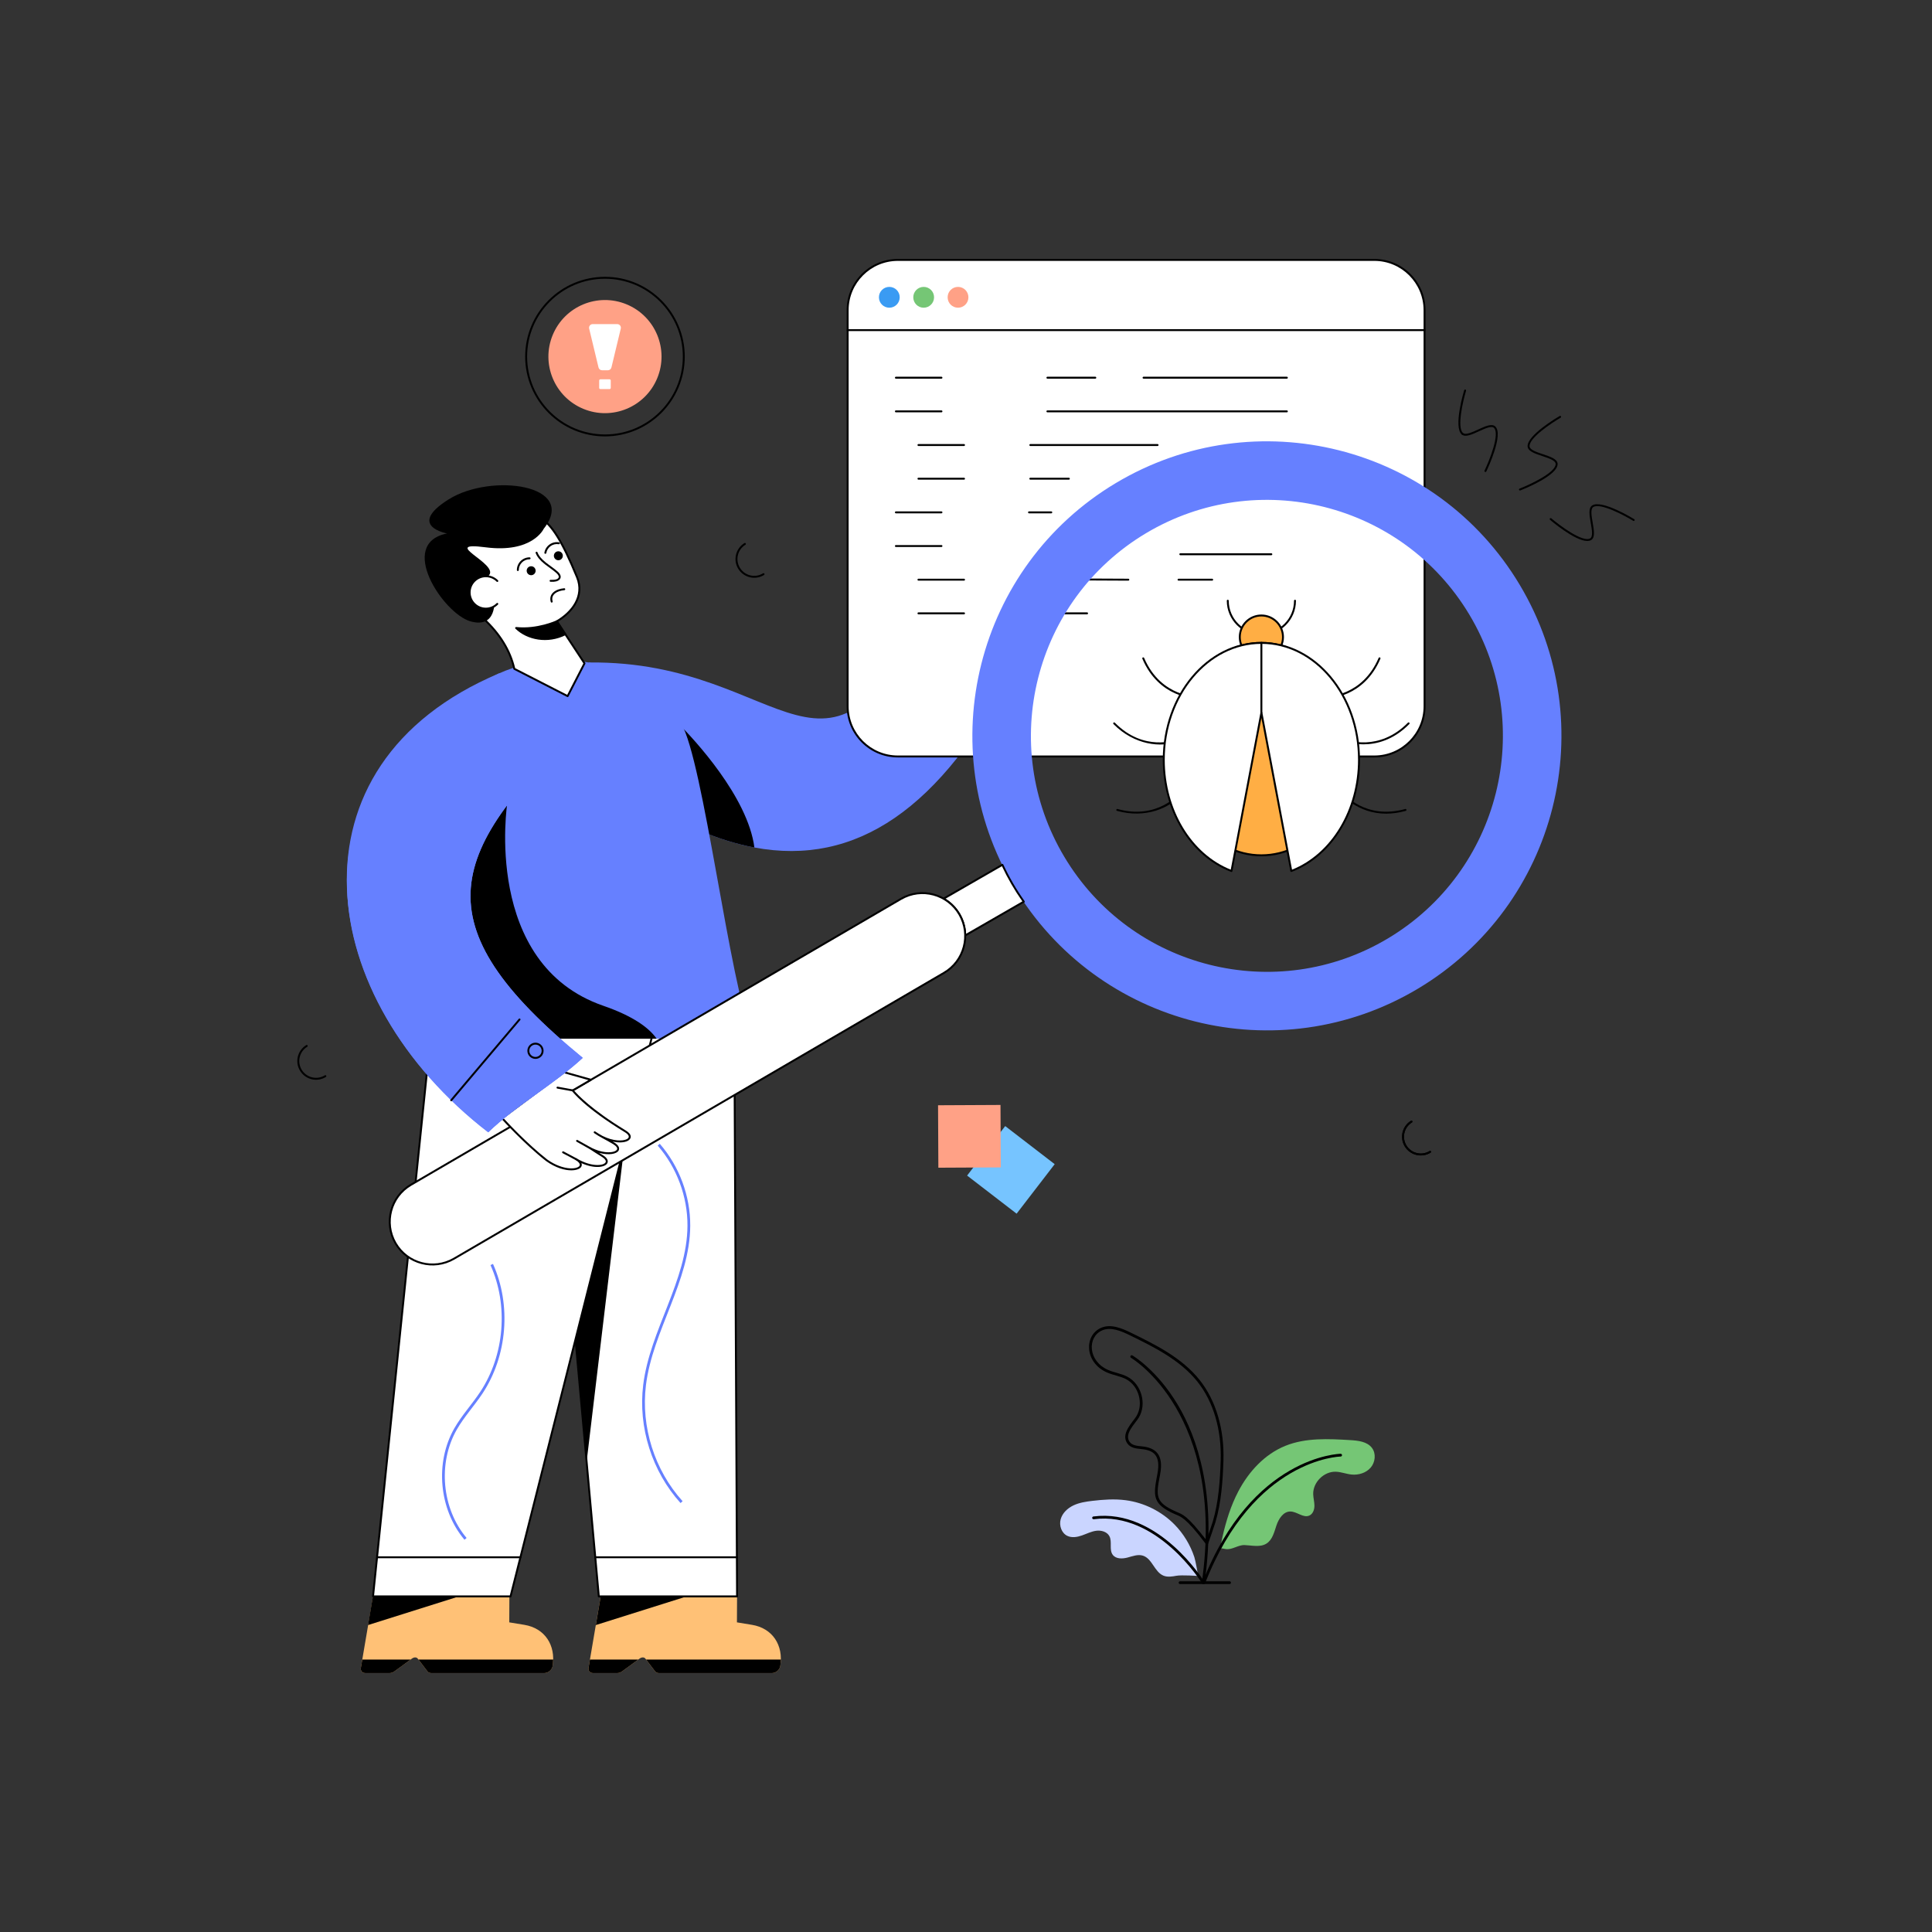
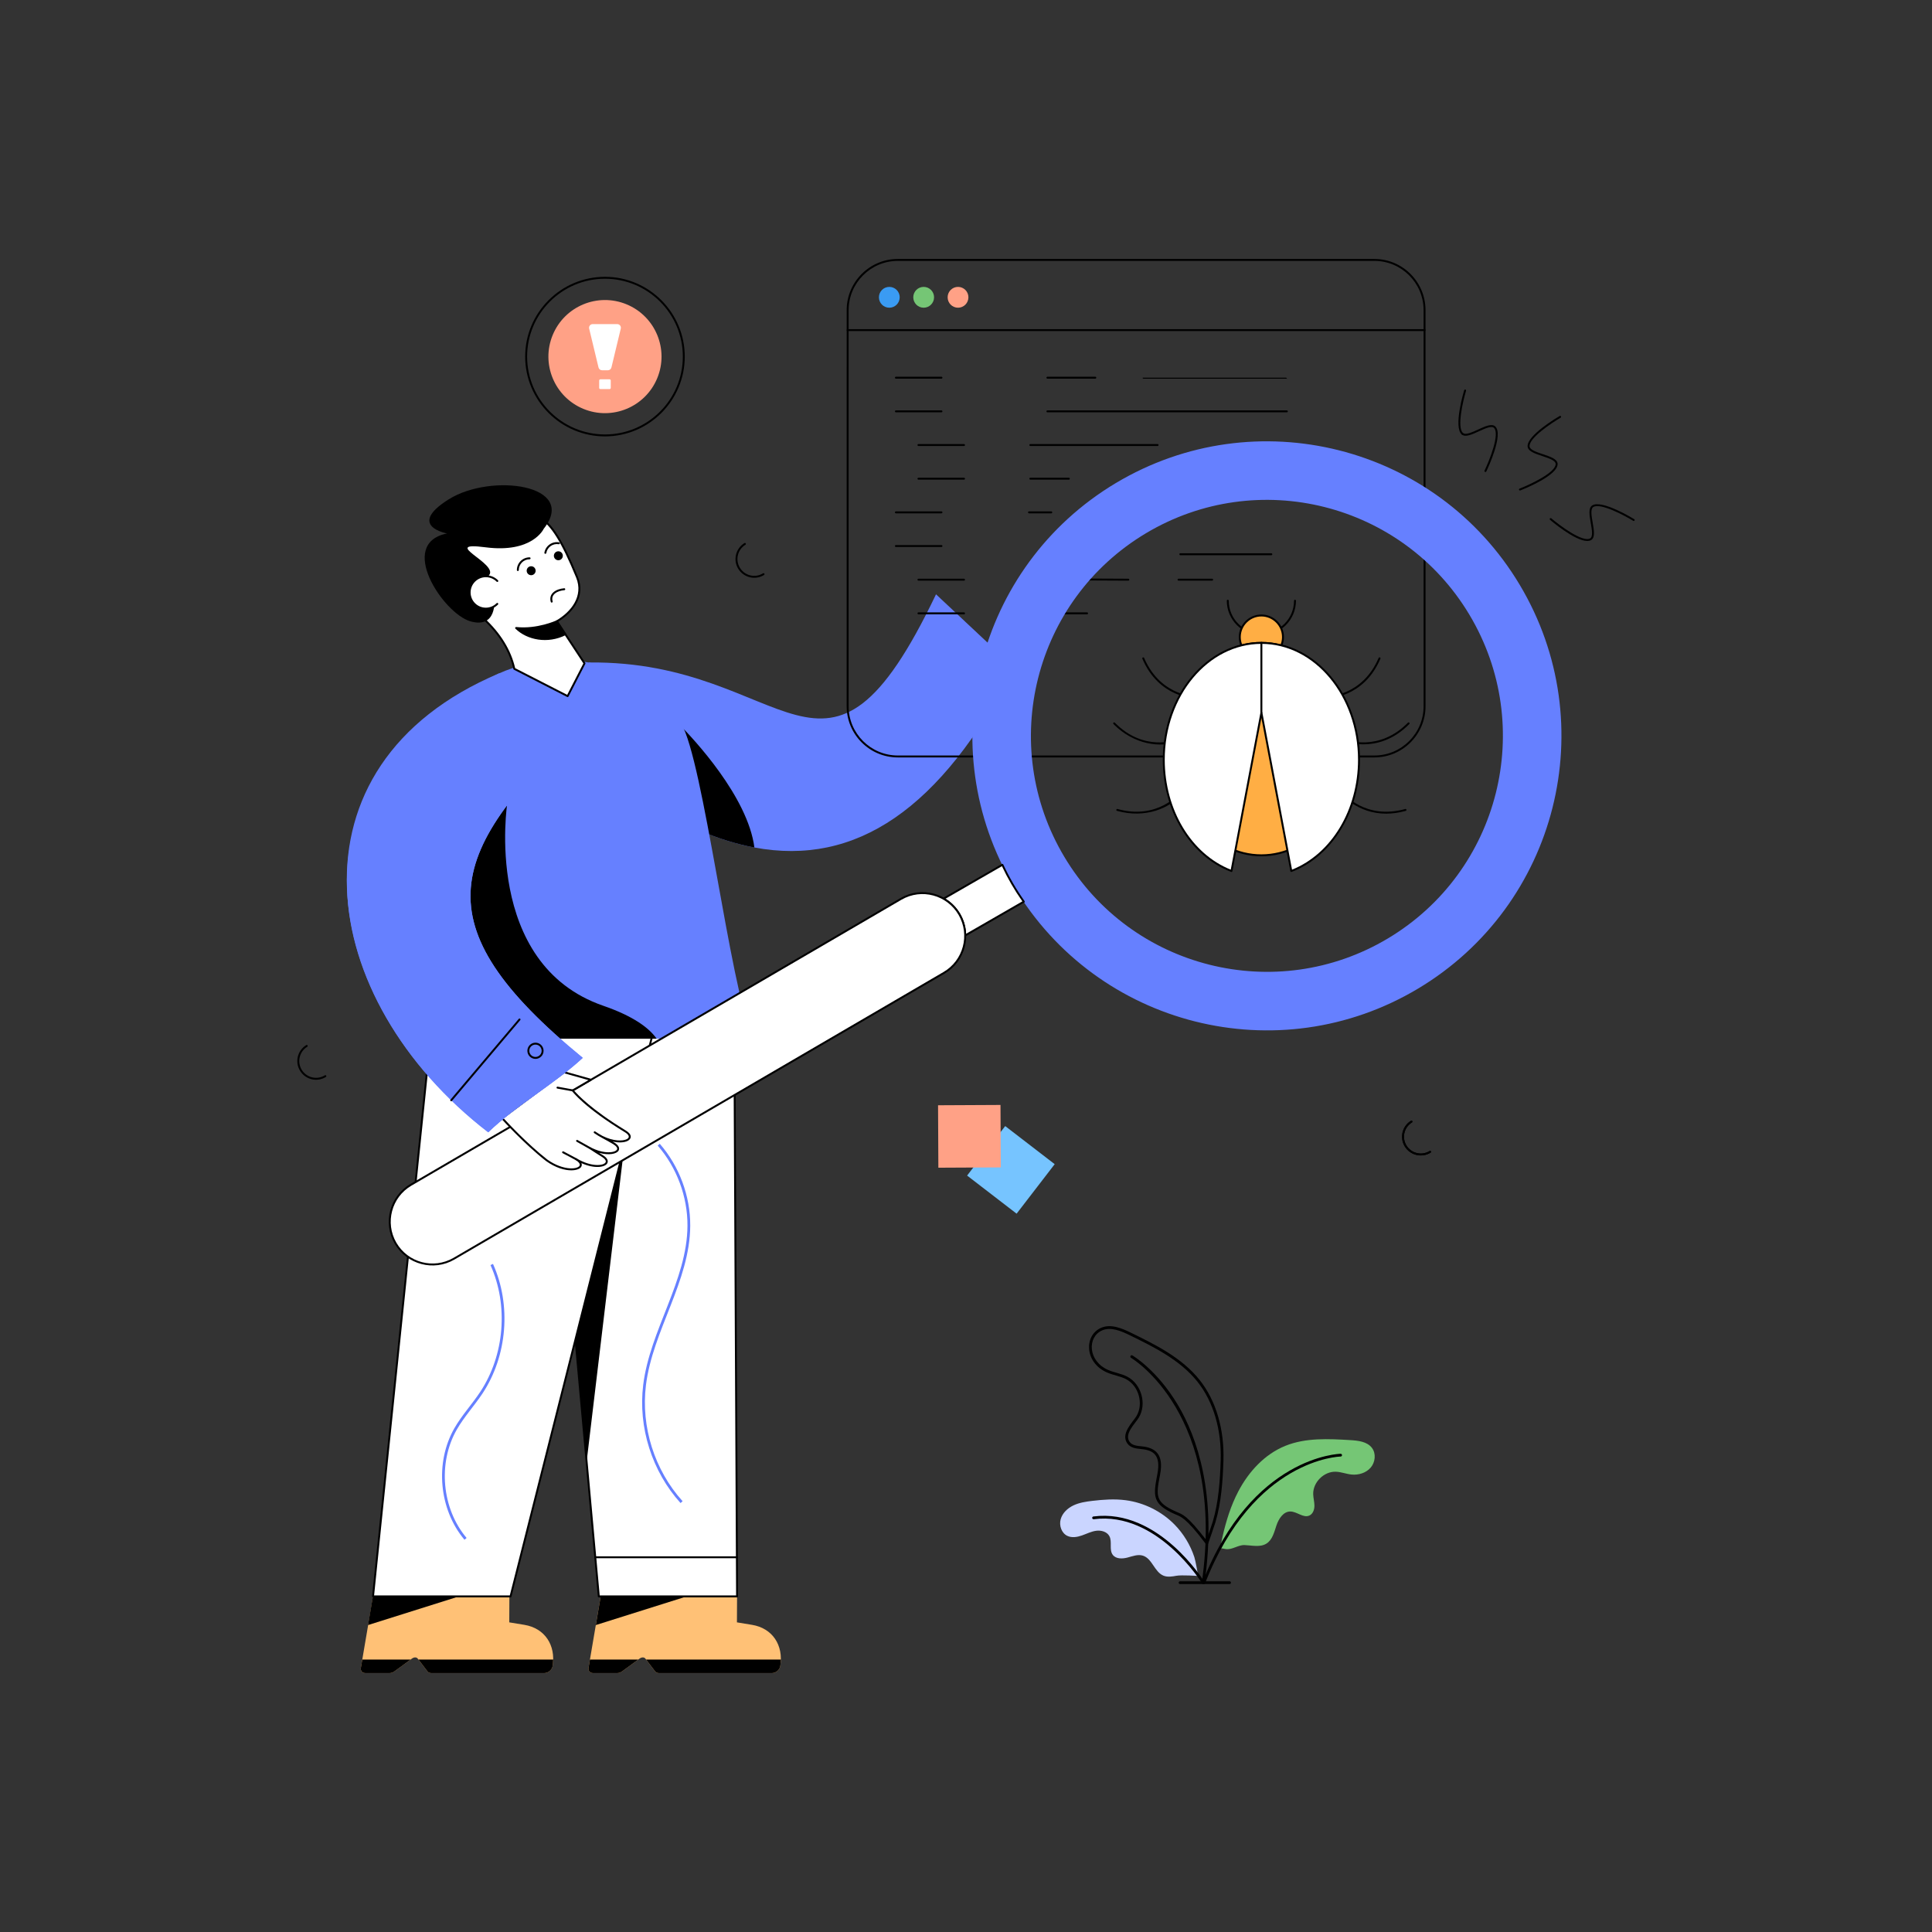
<svg xmlns="http://www.w3.org/2000/svg" id="Layer_1" x="0" y="0" enable-background="new 0 0 700 700" version="1.1" viewBox="0 0 700 700" xml:space="preserve">
  <rect x="0" y="0" width="700" height="700" fill="#333333" stroke="none" />
  <g id="Debugging">
    <path fill="#ffc176" d="M135.154,578.407l-4.402,25.871          c-0.185,1.086,0.496,1.898,1.592,1.898h8.878          c0.556,0,1.156-0.212,1.676-0.593l6.365-4.657          c0.747-0.547,1.654-0.547,2.07-0.001l3.553,4.659          c0.29,0.38,0.761,0.592,1.316,0.592h41.094c1.338,0,2.717-1.191,2.929-2.516          c1.215-7.589-2.841-13.735-10.24-14.948l-5.467-0.9l0.044-9.405H135.154z" />
    <path fill="#ffc176" d="M217.641,578.407l-4.402,25.871          c-0.185,1.086,0.496,1.898,1.592,1.898h8.878          c0.556,0,1.156-0.212,1.676-0.593l6.365-4.657          c0.747-0.547,1.654-0.547,2.07-0.001l3.553,4.659          c0.29,0.38,0.761,0.592,1.316,0.592h41.094c1.338,0,2.717-1.191,2.929-2.516          c1.215-7.589-2.841-13.735-10.24-14.948l-5.467-0.9l0.044-9.405H217.641z" />
    <polygon points="248.826 578.407 215.875 588.788 217.641 578.407" />
    <polygon points="166.298 578.407 133.348 588.788 135.114 578.407" />
    <path d="M151.614,601.292l3.273,4.291c0.29,0.38,0.761,0.592,1.316,0.592          h41.094c1.338,0,2.717-1.191,2.929-2.516          c0.129-0.808,0.187-1.596,0.199-2.367H151.614z" />
    <path d="M131.261,601.292l-0.508,2.985c-0.185,1.086,0.496,1.898,1.592,1.898          h8.878c0.556,0,1.156-0.212,1.676-0.593l5.864-4.29H131.261z" />
    <path d="M213.748,601.292l-0.508,2.985c-0.185,1.086,0.496,1.898,1.591,1.898          h8.878c0.556,0,1.156-0.212,1.676-0.593l5.864-4.29H213.748z" />
    <path d="M234.101,601.292l3.273,4.291c0.29,0.38,0.761,0.592,1.316,0.592          h41.094c1.338,0,2.717-1.191,2.929-2.516c0.129-0.808,0.187-1.596,0.199-2.367          H234.101z" />
    <polygon fill="#fff" points="267.054 578.404 216.963 578.404 212.54 529.668 205.361 450.501 198.041 369.744 266.05 369.744" />
    <path d="M267.054,578.755h-50.091c-0.181,0-0.332-0.138-0.349-0.318l-18.923-208.661        c-0.019-0.208,0.145-0.382,0.349-0.382h68.01        c0.192,0,0.349,0.156,0.35,0.349l1.004,208.661        C267.406,578.593,267.251,578.755,267.054,578.755z M217.283,578.054h49.42        l-1.001-207.96h-67.278L217.283,578.054z" />
    <polygon points="228.177 398.658 212.54 529.668 205.361 450.501" />
    <polygon fill="#fff" points="156.612 369.741 135.154 578.407 184.979 578.407 237.712 369.741" />
    <path d="M184.979,578.757h-49.824c-0.207,0-0.369-0.179-0.349-0.386l21.457-208.666        c0.019-0.179,0.169-0.314,0.349-0.314h81.101        c0.228,0,0.396,0.216,0.339,0.436l-52.733,208.666        C185.279,578.648,185.139,578.757,184.979,578.757z M135.542,578.056h49.164        l52.557-207.965h-80.336L135.542,578.056z" />
    <path fill="#6680ff" d="M367.445,241.869c-26.499,51.436-57.45,72.054-94.111,65.197         c-12.805-2.396-26.31-8.145-40.563-17.104         c-4.394-2.766-8.865-5.825-13.401-9.196l-6.064-40.733         c72.897-0.89,85.41,59.854,125.831-24.701L367.445,241.869z" />
    <path d="M273.333,307.066c-12.805-2.396-26.31-8.145-40.563-17.104l13.657-27.162        C251.058,267.488,270.918,288.541,273.333,307.066z" />
    <path fill="#6680ff" d="M272.708,376.345h-126.246c1.146-8.012,2.765-18.212,4.366-28.829         c2.036-13.553,4.025-27.768,4.915-38.991         c0.246-3.116,0.407-6.004,0.464-8.581         c0.379-18.089,0.9-34.189,9.31-44.532         c17.852-21.963,63.246-23.308,81.269,6.677         C254.894,275.576,264.26,356.277,272.708,376.345z" />
    <path d="M237.913,376.345h-68.73c-8.344-8.164-14.898-18.307-18.354-28.829        c-4.451-13.543-3.76-27.702,4.915-38.991        c5.673-7.387,14.765-13.553,28.052-17.521c0,0-9.082,58.274,34.824,73.418        C228.887,367.963,235.033,372.178,237.913,376.345z" />
-     <path fill="#fff" d="M516.149,255.888c0,10.04-8.151,18.191-18.191,18.191H325.302        c-10.04,0-18.191-8.151-18.191-18.191c0-0.301,0.002-31.146,0.008-143.522        c0-10.048,8.143-18.191,18.183-18.191h172.655        c10.04,0,18.183,8.143,18.183,18.191        C516.141,125.067,516.148,238.291,516.149,255.888z" />
    <path d="M497.957,274.429H325.302c-10.224,0-18.54-8.317-18.54-18.541        c0-0.214,0.002-33.81,0.008-143.522c0-10.224,8.313-18.541,18.532-18.541        h172.655c10.22,0,18.533,8.317,18.533,18.541        c0.001,12.578,0.007,125.661,0.008,143.522        C516.498,266.112,508.181,274.429,497.957,274.429z M307.461,255.888        c0,9.837,8.004,17.841,17.841,17.841h172.655c9.838,0,17.842-8.003,17.842-17.841        c0-0.3-0.002-30.921-0.008-143.522c0-9.837-8.001-17.841-17.834-17.841        H325.302c-9.833,0-17.833,8.003-17.833,17.841        C307.468,125.143,307.462,238.29,307.461,255.888z" />
    <path fill="#3a9bf3" d="M325.982,107.71c0,2.092-1.688,3.78-3.766,3.78         c-2.078,0-3.766-1.688-3.766-3.78c0-2.078,1.688-3.766,3.766-3.766         C324.294,103.944,325.982,105.632,325.982,107.71z" />
    <path fill="#75c675" d="M338.429,107.71c0,2.092-1.688,3.78-3.766,3.78         s-3.766-1.688-3.766-3.78c0-2.078,1.688-3.766,3.766-3.766         S338.429,105.632,338.429,107.71z" />
    <path fill="#ffa186" d="M350.876,107.71c0,2.092-1.688,3.78-3.766,3.78         s-3.766-1.688-3.766-3.78c0-2.078,1.688-3.766,3.766-3.766         S350.876,105.632,350.876,107.71z" />
    <path d="M341.107,137.197h-16.51c-0.193,0-0.35-0.157-0.35-0.35         s0.156-0.35,0.35-0.35h16.51c0.193,0,0.35,0.157,0.35,0.35         S341.3,137.197,341.107,137.197z" />
    <path d="M341.107,149.395h-16.51c-0.193,0-0.35-0.157-0.35-0.35         s0.156-0.35,0.35-0.35h16.51c0.193,0,0.35,0.157,0.35,0.35         S341.3,149.395,341.107,149.395z" />
    <path d="M349.282,161.592h-16.51c-0.193,0-0.35-0.157-0.35-0.35         s0.156-0.35,0.35-0.35h16.51c0.193,0,0.35,0.157,0.35,0.35         S349.475,161.592,349.282,161.592z" />
    <path d="M349.282,173.789h-16.51c-0.193,0-0.35-0.157-0.35-0.35         s0.156-0.35,0.35-0.35h16.51c0.193,0,0.35,0.157,0.35,0.35         S349.475,173.789,349.282,173.789z" />
    <path d="M341.107,185.987h-16.51c-0.193,0-0.35-0.157-0.35-0.35         s0.156-0.35,0.35-0.35h16.51c0.193,0,0.35,0.157,0.35,0.35         S341.3,185.987,341.107,185.987z" />
    <path d="M341.107,198.184h-16.51c-0.193,0-0.35-0.157-0.35-0.35         s0.156-0.35,0.35-0.35h16.51c0.193,0,0.35,0.157,0.35,0.35         S341.3,198.184,341.107,198.184z" />
    <path d="M349.282,210.381h-16.51c-0.193,0-0.35-0.157-0.35-0.35         s0.156-0.35,0.35-0.35h16.51c0.193,0,0.35,0.157,0.35,0.35         S349.475,210.381,349.282,210.381z" />
    <path d="M349.282,222.578h-16.51c-0.193,0-0.35-0.157-0.35-0.35         s0.156-0.35,0.35-0.35h16.51c0.193,0,0.35,0.157,0.35,0.35         S349.475,222.578,349.282,222.578z" />
    <path d="M396.854,137.197h-17.361c-0.193,0-0.35-0.157-0.35-0.35         s0.156-0.35,0.35-0.35h17.361c0.193,0,0.35,0.157,0.35,0.35         S397.047,137.197,396.854,137.197z" />
-     <path d="M466.253,137.197h-51.922c-0.193,0-0.35-0.157-0.35-0.35         s0.156-0.35,0.35-0.35h51.922c0.193,0,0.35,0.157,0.35,0.35         S466.447,137.197,466.253,137.197z" />
+     <path d="M466.253,137.197h-51.922c-0.193,0-0.35-0.157-0.35-0.35         h51.922c0.193,0,0.35,0.157,0.35,0.35         S466.447,137.197,466.253,137.197z" />
    <path d="M466.253,149.395h-86.761c-0.193,0-0.35-0.157-0.35-0.35         s0.156-0.35,0.35-0.35h86.761c0.193,0,0.35,0.157,0.35,0.35         S466.447,149.395,466.253,149.395z" />
    <path d="M419.414,161.592h-46.109c-0.193,0-0.35-0.157-0.35-0.35         s0.156-0.35,0.35-0.35h46.109c0.193,0,0.35,0.157,0.35,0.35         S419.608,161.592,419.414,161.592z" />
    <path d="M387.264,173.789h-13.959c-0.193,0-0.35-0.157-0.35-0.35         s0.156-0.35,0.35-0.35h13.959c0.193,0,0.35,0.157,0.35,0.35         S387.457,173.789,387.264,173.789z" />
    <path d="M380.898,185.987h-8.065c-0.193,0-0.35-0.157-0.35-0.35         s0.156-0.35,0.35-0.35h8.065c0.193,0,0.35,0.157,0.35,0.35         S381.091,185.987,380.898,185.987z" />
    <path fill="#3a9bf3" d="M408.818,210.031c-11.875-0.108-23.24-0.108-35.514,0" />
    <path d="M373.305,210.381c-0.192,0-0.349-0.155-0.35-0.347          c-0.002-0.193,0.153-0.351,0.347-0.353c12.315-0.108,23.603-0.108,35.52,0          c0.193,0.002,0.349,0.16,0.347,0.354          c-0.001,0.192-0.158,0.347-0.35,0.347c-0.001,0-0.002,0-0.003,0          c-11.914-0.11-23.195-0.11-35.508,0          C373.307,210.381,373.306,210.381,373.305,210.381z" />
    <g>
      <path d="M393.867,222.578h-20.562c-0.193,0-0.35-0.157-0.35-0.35         s0.156-0.35,0.35-0.35h20.562c0.193,0,0.35,0.157,0.35,0.35         S394.06,222.578,393.867,222.578z" />
    </g>
    <g>
      <path d="M516.141,119.958H307.112c-0.193,0-0.35-0.157-0.35-0.35        s0.156-0.35,0.35-0.35h209.029c0.193,0,0.35,0.157,0.35,0.35        S516.334,119.958,516.141,119.958z" />
    </g>
    <g>
      <path fill="#6680ff" d="M550.618,211.877c-30.231-50.584-95.74-67.082-146.324-36.86         c-50.583,30.231-67.091,95.75-36.86,146.333         c30.231,50.584,95.74,67.082,146.324,36.86         C564.342,327.979,580.849,262.46,550.618,211.877z M502.876,340.007         c-40.526,24.207-93.013,10.995-117.239-29.539         c-24.217-40.526-10.996-93.022,29.539-117.249         c40.526-24.207,93.013-10.996,117.239,29.539         C556.632,263.284,543.411,315.781,502.876,340.007z" />
      <path fill="#fff" d="M370.938,326.691l-21.224,12.227         c-0.028-2.595-0.701-5.209-2.093-7.614         c-1.43-2.462-3.428-4.375-5.739-5.692l21.3-12.274         c1.07,2.32,2.263,4.603,3.57,6.857         C368.059,322.448,369.461,324.617,370.938,326.691z" />
      <path d="M349.365,338.922c-0.028-2.605-0.736-5.179-2.046-7.443         c-1.345-2.314-3.285-4.238-5.609-5.563         c-0.234-0.133-0.237-0.472-0.002-0.607l21.3-12.274         c0.181-0.103,0.407-0.03,0.492,0.157c1.042,2.258,2.238,4.555,3.556,6.828         c1.275,2.2,2.678,4.376,4.169,6.469c0.119,0.166,0.07,0.402-0.11,0.506         l-21.225,12.227C349.659,339.355,349.367,339.189,349.365,338.922z M342.575,325.616         c2.202,1.369,4.044,3.264,5.35,5.511c1.271,2.197,2,4.673,2.122,7.195         l20.385-11.743c-1.421-2.014-2.759-4.101-3.981-6.21         c-1.261-2.175-2.412-4.373-3.424-6.538L342.575,325.616z" />
      <g>
        <path fill="#fff" d="M342.011,352.486L164.486,456.047         c-7.399,4.299-16.882,1.785-21.18-5.615l-0-0         c-4.296-7.397-1.783-16.877,5.613-21.175l177.521-103.568         c7.4-4.3,16.884-1.785,21.182,5.616l0.004,0.006         C351.92,338.71,349.406,348.188,342.011,352.486z" />
        <path d="M143.003,450.608c-4.386-7.552-1.811-17.266,5.74-21.653l177.52-103.567         c7.59-4.407,17.272-1.819,21.661,5.743         c4.388,7.559,1.812,17.271-5.738,21.658l0.001-0L164.663,456.349         C157.076,460.758,147.394,458.166,143.003,450.608z M326.616,325.992         l-177.52,103.567c-7.218,4.194-9.68,13.479-5.487,20.697         c4.203,7.238,13.465,9.694,20.701,5.488l177.523-103.561         c0.001,0,0.001-0,0.001-0c7.217-4.192,9.679-13.477,5.488-20.695         C343.169,324.335,333.939,321.737,326.616,325.992z" />
      </g>
    </g>
    <g>
      <path fill="#fff" d="M211.773,240.344l-6.113,11.876l-19.314-9.893        c-1.502-6.703-5.261-12.663-10.941-17.989        c-4.319-3.286-7.359-8.429-9.026-15.201        c-3.069-12.53,3.997-22.692,15.778-22.692c11.791,0,15.845-4.262,26.916,22.692        c2.633,6.431-1.203,12.397-7.33,15.977L211.773,240.344z" />
      <path d="M205.501,252.532l-19.314-9.893c-0.093-0.047-0.159-0.133-0.183-0.235        c-1.438-6.423-5.086-12.416-10.838-17.811        c-4.353-3.31-7.433-8.489-9.127-15.373        c-1.583-6.464-0.521-12.682,2.914-17.06        c3.069-3.912,7.759-6.066,13.204-6.066c11.881,0,16.076-4.271,27.24,22.909        c2.877,7.028-1.756,12.946-7.16,16.223l9.827,14.923        c0.069,0.105,0.077,0.24,0.02,0.353l-6.112,11.876        C205.881,252.557,205.668,252.619,205.501,252.532z M186.651,242.092l18.858,9.659        l5.858-11.384l-9.916-15.058c-0.109-0.165-0.06-0.392,0.115-0.495        c5.285-3.087,9.946-8.792,7.183-15.542        c-10.955-26.674-14.951-22.475-26.592-22.475c-5.227,0-9.72,2.059-12.654,5.798        c-3.301,4.207-4.315,10.207-2.784,16.461        c1.655,6.723,4.649,11.772,8.898,15.005        C181.454,229.531,185.157,235.59,186.651,242.092z" />
    </g>
    <g>
      <path d="M196.985,191.61c0,0-4.044,8.892-21.059,6.688s5.019,5.998,1.224,10.161        c-3.795,4.162,1.959,8.692,1.959,8.692s1.102,10.773-8.692,7.957        c-9.793-2.816-26.687-28.156-8.447-31.828c0,0-14.812-2.693,0.612-12.364        C178.006,171.244,209.598,175.618,196.985,191.61z" />
    </g>
    <g>
      <path fill="#fff" d="M180.179,218.798c-2.292,2.301-6.014,2.301-8.306,0        c-2.292-2.292-2.292-6.004,0-8.296c2.301-2.301,6.023-2.301,8.315-0.009" />
      <path d="M171.624,219.046c-2.423-2.423-2.423-6.367,0.001-8.791        c2.43-2.431,6.384-2.437,8.81-0.01c0.137,0.137,0.137,0.358,0,0.495        s-0.357,0.137-0.494,0c-2.155-2.154-5.662-2.148-7.821,0.01        c-2.15,2.151-2.15,5.65,0,7.801c2.151,2.16,5.648,2.172,7.811,0        c0.136-0.136,0.357-0.137,0.495-0.001c0.137,0.136,0.138,0.358,0.001,0.495        C177.997,221.486,174.056,221.487,171.624,219.046z" />
    </g>
    <g>
      <path d="M201.744,225.115c0,0-6.94,3.248-14.75,2.415        c0,0,7.607,7.39,17.826,2.256L201.744,225.115z" />
      <path d="M186.749,227.781c-0.229-0.224-0.065-0.624,0.281-0.599        c7.619,0.812,14.496-2.352,14.564-2.384c0.156-0.075,0.345-0.021,0.44,0.125        l3.076,4.671c0.116,0.175,0.051,0.411-0.135,0.505        C198.427,233.389,190.992,231.916,186.749,227.781z M188.078,227.971        c2.188,1.646,8.435,5.389,16.231,1.676l-2.695-4.093        C200.305,226.111,194.567,228.353,188.078,227.971z" />
    </g>
    <g>
-       <path d="M199.486,210.788c-0.193-0.002-0.348-0.162-0.345-0.354        c0.002-0.194,0.131-0.345,0.354-0.346c0.372,0.006,0.736,0.014,1.086-0.005        c1.839-0.106,2.587-1.056,1.024-2.45c-1.273-1.139-2.799-2.104-4.194-3.208        c-1.76-1.396-2.817-2.684-3.328-4.053c-0.067-0.181,0.024-0.383,0.206-0.451        c0.179-0.064,0.382,0.024,0.45,0.206c0.464,1.245,1.452,2.437,3.107,3.75        c1.365,1.085,2.905,2.054,4.226,3.235c2.051,1.83,0.965,3.531-1.451,3.671        C200.174,210.806,199.693,210.789,199.486,210.788z" />
-     </g>
+       </g>
    <g>
      <path d="M194.073,206.783c0,0.897-0.727,1.624-1.624,1.624         c-0.897,0-1.624-0.727-1.624-1.624c0-0.897,0.727-1.624,1.624-1.624         C193.346,205.159,194.073,205.886,194.073,206.783z" />
      <path d="M187.623,206.896c-0.193,0-0.35-0.157-0.35-0.35         c0-2.542,2.068-4.611,4.61-4.611c0.193,0,0.35,0.157,0.35,0.35         s-0.156,0.35-0.35,0.35c-2.156,0-3.911,1.754-3.911,3.911         C187.973,206.739,187.817,206.896,187.623,206.896z" />
    </g>
    <g>
      <path d="M203.901,201.641c-0.153,0.884-0.992,1.476-1.876,1.324         c-0.884-0.153-1.476-0.992-1.324-1.876c0.153-0.884,0.992-1.476,1.876-1.324         C203.461,199.917,204.054,200.757,203.901,201.641z" />
      <path d="M197.527,200.655c-0.19-0.033-0.318-0.214-0.285-0.404         c0.432-2.509,2.814-4.193,5.327-3.759c0.19,0.033,0.318,0.214,0.285,0.404         c-0.032,0.19-0.205,0.321-0.404,0.285         c-2.133-0.367-4.151,1.061-4.519,3.188         C197.899,200.556,197.724,200.688,197.527,200.655z" />
    </g>
    <g>
      <path d="M199.554,218.073c-0.862-3.018,1.878-4.682,4.863-4.935        c0.189-0.022,0.361,0.126,0.378,0.319s-0.126,0.362-0.318,0.378        c-2.436,0.203-4.993,1.452-4.249,4.045c0.053,0.186-0.055,0.379-0.24,0.433        C199.803,218.367,199.609,218.261,199.554,218.073z" />
    </g>
    <g>
      <path fill="#fff" d="M181.953,405.141c0,0,7.965,8.858,16.085,15.231          c8.21,5.872,15.844,2.76,10.759-0.333          c7.696,4.659,14.217,1.702,9.411-1.221          c-1.515-0.921-2.998-1.895-4.351-2.782          c7.193,3.717,13.066,0.993,8.505-1.781          c-2.502-1.522-4.834-2.584-6.896-4.001          c8.21,5.872,16.203,2.758,11.118-0.335          c-14.706-8.944-19.074-14.845-19.074-14.845l6.596-3.848l-9.776-2.752          L181.953,405.141z" />
      <path d="M206.999,424.033c-2.331,0-5.614-0.838-9.164-3.377          c-8.063-6.327-16.062-15.192-16.143-15.281          c-0.137-0.153-0.115-0.39,0.052-0.515l22.377-16.667          c0.086-0.065,0.199-0.086,0.304-0.056l9.775,2.752          c0.296,0.083,0.349,0.483,0.082,0.639l-6.244,3.643          c1.11,1.317,6.129,6.787,18.728,14.45          c2.39,1.453,2.114,3.035,0.578,3.779          c-1.209,0.586-3.142,0.703-5.378,0.21c0.191,0.113,0.385,0.228,0.578,0.346          c2.172,1.32,1.841,2.471,1.598,2.904c-0.688,1.223-3.48,1.841-7.098,0.823          c0.446,0.283,0.896,0.562,1.346,0.836c2.264,1.376,1.876,2.567,1.604,3.015          c-0.897,1.48-4.771,1.957-9.33-0.112c0.103,0.25,0.13,0.474,0.121,0.663          C210.712,423.606,208.52,424.033,206.999,424.033z M182.472,405.191          c1.435,1.566,8.591,9.262,15.782,14.905          c6.147,4.396,11.758,3.521,11.831,1.955          c0.024-0.505-0.511-1.129-1.469-1.712c0,0,0,0-0.001-0c0,0,0,0,0-0          c-0.165-0.1-0.218-0.315-0.117-0.48          c0.1-0.166,0.316-0.216,0.48-0.118c0,0,0,0,0,0l0,0          c0.001,0,0.002,0.001,0.003,0.001          c5.119,3.097,9.651,2.687,10.414,1.429          c0.339-0.559-0.173-1.327-1.369-2.054          c-1.493-0.908-2.979-1.882-4.291-2.742          c-0.012-0.007-0.023-0.016-0.034-0.025          c-0.002-0.001-0.004-0.001-0.006-0.002l0.001-0.001          c-0.13-0.112-0.192-0.316-0.106-0.463          c0.093-0.16,0.261-0.243,0.428-0.158c4.994,2.582,8.905,1.878,9.514,0.792          c0.299-0.533-0.206-1.267-1.351-1.963          c-2.547-1.549-5.108-2.719-6.918-4.015c-0.156-0.112-0.193-0.328-0.083-0.485          c0.109-0.157,0.326-0.196,0.484-0.088c0.832,0.572,1.712,1.087,2.633,1.6          c3.96,1.995,7.328,1.889,8.741,1.205c1.433-0.692,0.719-1.726-0.636-2.551          c-14.596-8.877-18.994-14.692-19.174-14.936          c-0.124-0.166-0.076-0.405,0.104-0.511l5.884-3.433l-8.815-2.481          L182.472,405.191z" />
    </g>
    <g>
      <path fill="#6680ff" d="M180.864,245.242c-78.936,33.33-66.739,116.644-3.967,165.012         c10.211-9.858,23.828-17.331,34.247-26.967         c-59.272-48.594-49.6-74.712,2.161-123.032L180.864,245.242z" />
    </g>
    <g>
      <path fill="#6680ff" d="M180.789,243.992c-78.936,33.33-66.665,117.894-3.892,166.262         c10.211-9.858,23.828-17.331,34.247-26.967         c-59.272-48.594-49.6-74.712,2.161-123.032L180.789,243.992z" />
    </g>
    <g>
      <path d="M207.448,395.419l-5.523-1.007c-0.19-0.035-0.316-0.217-0.282-0.407        c0.036-0.19,0.227-0.313,0.407-0.281l5.523,1.007        c0.19,0.035,0.316,0.217,0.282,0.407        C207.819,395.333,207.63,395.453,207.448,395.419z" />
    </g>
    <g>
      <path d="M208.797,420.389c-0.056,0-0.112-0.013-0.164-0.041l-4.783-2.544        c-0.171-0.091-0.235-0.303-0.145-0.474c0.09-0.171,0.303-0.235,0.473-0.145        l4.783,2.544c0.171,0.091,0.235,0.303,0.145,0.474        C209.043,420.322,208.922,420.389,208.797,420.389z" />
    </g>
    <g>
      <path d="M213.857,416.386c-0.059,0-0.117-0.015-0.172-0.045l-4.767-2.678        c-0.168-0.095-0.228-0.308-0.133-0.477c0.094-0.169,0.308-0.228,0.477-0.134        l4.767,2.678c0.168,0.095,0.228,0.308,0.133,0.477        C214.098,416.322,213.979,416.386,213.857,416.386z" />
    </g>
    <g>
      <path d="M480.933,253.008c-0.004,0-0.006,0-0.007,0           c-0.193-0.002-0.348-0.161-0.346-0.354           c0.003-0.192,0.13-0.324,0.354-0.346           c0.128-0.032,12.644-0.046,18.569-13.922           c0.077-0.178,0.281-0.259,0.46-0.184c0.178,0.076,0.26,0.281,0.185,0.459           C494.082,252.861,481.294,253.008,480.933,253.008z" />
      <path d="M502.235,294.802c-10.463,0-16.052-6.965-16.118-7.05           c-0.119-0.152-0.093-0.372,0.06-0.491s0.371-0.092,0.491,0.06           c0.077,0.099,7.924,9.846,22.474,5.795           c0.184-0.05,0.379,0.057,0.431,0.244           c0.052,0.186-0.057,0.379-0.243,0.431           C506.761,294.506,504.394,294.802,502.235,294.802z" />
      <path d="M494.014,269.684c-3.876,0-6.487-1.027-6.543-1.049           c-0.179-0.073-0.265-0.277-0.192-0.456           c0.073-0.179,0.278-0.265,0.456-0.192           c0.116,0.048,11.77,4.604,22.382-6.142           c0.137-0.138,0.358-0.138,0.495-0.003           c0.138,0.136,0.139,0.357,0.003,0.495           C504.729,268.297,498.518,269.684,494.014,269.684z" />
      <path d="M433.111,253.008c-0.36,0-13.148-0.146-19.215-14.347           c-0.075-0.178,0.007-0.384,0.185-0.459           c0.177-0.075,0.383,0.006,0.46,0.184           c6.236,14.603,19.822,13.922,18.573,13.922c0.191,0,0.348,0.154,0.35,0.346           c0.002,0.193-0.152,0.352-0.346,0.354           C433.117,253.008,433.115,253.008,433.111,253.008z" />
      <path d="M404.715,293.791c-0.187-0.052-0.295-0.245-0.243-0.431           c0.052-0.187,0.246-0.294,0.431-0.244           c14.562,4.055,22.396-5.697,22.474-5.795           c0.118-0.152,0.338-0.179,0.491-0.061           c0.152,0.119,0.179,0.339,0.06,0.491           C423.989,292.82,414.984,296.649,404.715,293.791z" />
      <path d="M403.429,262.337c-0.136-0.138-0.135-0.359,0.003-0.495           c0.139-0.135,0.36-0.135,0.495,0.003           c10.627,10.761,22.265,6.189,22.382,6.142           c0.179-0.072,0.383,0.013,0.456,0.192s-0.013,0.383-0.192,0.457           C420.75,270.984,410.965,269.967,403.429,262.337z" />
      <g>
        <path d="M457.022,230.178c-6.908,0-12.527-5.62-12.527-12.528         c0-0.193,0.156-0.35,0.35-0.35s0.35,0.157,0.35,0.35         c0,6.522,5.307,11.828,11.828,11.828s11.828-5.306,11.828-11.828         c0-0.193,0.156-0.35,0.35-0.35s0.35,0.157,0.35,0.35         C469.549,224.558,463.93,230.178,457.022,230.178z" />
      </g>
      <g>
        <circle cx="457.022" cy="230.829" r="7.826" fill="#ffae44" />
        <path d="M457.022,239.005c-4.509,0-8.176-3.668-8.176-8.177          c0-4.508,3.667-8.176,8.176-8.176s8.176,3.668,8.176,8.176          C465.198,235.337,461.531,239.005,457.022,239.005z M457.022,223.352          c-4.122,0-7.477,3.354-7.477,7.476s3.354,7.477,7.477,7.477          s7.477-3.354,7.477-7.477S461.144,223.352,457.022,223.352z" />
      </g>
      <g>
        <path fill="#ffae44" d="M489.173,271.418c0,21.25-14.394,38.479-32.151,38.479          c-17.757,0-32.151-17.229-32.151-38.479c0-21.253,14.394-38.482,32.151-38.482          C474.779,232.935,489.173,250.164,489.173,271.418z" />
        <path d="M457.022,310.247c-17.921,0-32.5-17.419-32.5-38.829          c0-21.412,14.579-38.833,32.5-38.833s32.5,17.42,32.5,38.833          C489.522,292.828,474.943,310.247,457.022,310.247z M457.022,233.285          c-17.535,0-31.801,17.106-31.801,38.132c0,21.024,14.266,38.129,31.801,38.129          s31.801-17.104,31.801-38.129C488.823,250.391,474.557,233.285,457.022,233.285z" />
      </g>
      <g>
        <path fill="#fff" d="M492.392,275.269c0,18.852-10.3,34.826-24.532,40.307         l-10.833-57.328l-10.839,57.328c-14.237-5.475-24.537-21.449-24.537-40.307         c0-23.379,15.834-42.337,35.37-42.337         C476.558,232.933,492.392,251.89,492.392,275.269z" />
        <path d="M446.063,315.903c-14.811-5.695-24.761-22.025-24.761-40.633         c0-23.538,16.023-42.687,35.72-42.687s35.72,19.149,35.72,42.687         c0,18.602-9.948,34.931-24.755,40.633c-0.205,0.078-0.429-0.047-0.47-0.262         l-10.489-55.508l-10.495,55.508C446.492,315.854,446.269,315.981,446.063,315.903z          M457.022,233.283c-19.311,0-35.021,18.835-35.021,41.986         c0,18.157,9.596,34.099,23.922,39.827l10.761-56.913         c0.031-0.166,0.176-0.285,0.344-0.285l0,0c0.168,0,0.312,0.12,0.344,0.285         l10.755,56.912c14.323-5.734,23.916-21.676,23.916-39.826         C492.042,252.118,476.332,233.283,457.022,233.283z" />
      </g>
      <g>
        <path d="M457.022,258.598c-0.193,0-0.35-0.157-0.35-0.35v-25.315         c0-0.193,0.156-0.35,0.35-0.35s0.35,0.157,0.35,0.35v25.315         C457.372,258.442,457.215,258.598,457.022,258.598z" />
      </g>
    </g>
    <g>
      <path d="M460.63,201.161h-32.979c-0.193,0-0.35-0.157-0.35-0.35        s0.156-0.35,0.35-0.35h32.979c0.193,0,0.35,0.157,0.35,0.35        S460.824,201.161,460.63,201.161z" />
    </g>
    <g>
      <path d="M439.188,210.381h-12.177c-0.193,0-0.35-0.157-0.35-0.35        s0.156-0.35,0.35-0.35h12.177c0.193,0,0.35,0.157,0.35,0.35        S439.381,210.381,439.188,210.381z" />
    </g>
    <g>
      <path d="M267.05,564.581h-51.373c-0.193,0-0.35-0.157-0.35-0.35        s0.156-0.35,0.35-0.35h51.373c0.193,0,0.35,0.157,0.35,0.35        S267.244,564.581,267.05,564.581z" />
    </g>
    <g>
-       <path d="M188.561,564.581h-51.67c-0.193,0-0.35-0.157-0.35-0.35        s0.156-0.35,0.35-0.35h51.67c0.193,0,0.35,0.157,0.35,0.35        S188.754,564.581,188.561,564.581z" />
-     </g>
+       </g>
    <g>
      <path d="M219.192,158.111c-15.94,0-28.909-12.969-28.909-28.91       c0-15.94,12.969-28.909,28.909-28.909s28.909,12.969,28.909,28.909       C248.101,145.142,235.132,158.111,219.192,158.111z M219.192,100.992       c-15.555,0-28.21,12.654-28.21,28.209s12.655,28.209,28.21,28.209       s28.21-12.655,28.21-28.209S234.747,100.992,219.192,100.992z" />
    </g>
    <g>
      <ellipse cx="219.192" cy="129.202" fill="#ffa186" rx="20.491" ry="20.49" transform="rotate(-67.5 219.192 129.202)" />
    </g>
    <g>
      <path fill="#fff" d="M224.92,119.057l-3.39,14.088        c-0.143,0.593-0.673,1.011-1.283,1.011h-2.11        c-0.61,0-1.141-0.418-1.283-1.011l-3.39-14.088        c-0.2-0.83,0.429-1.629,1.283-1.629h8.89        C224.491,117.428,225.12,118.226,224.92,119.057z" />
      <path fill="#fff" d="M221.287,140.538v-2.669c0-0.242-0.196-0.438-0.438-0.438h-3.315        c-0.242,0-0.438,0.196-0.438,0.438v2.669c0,0.242,0.196,0.438,0.438,0.438h3.315        C221.091,140.975,221.287,140.78,221.287,140.538z" />
    </g>
    <g>
      <path d="M163.254,398.925c-0.148-0.125-0.166-0.345-0.042-0.493l24.753-29.284       c0.126-0.146,0.347-0.166,0.493-0.041c0.148,0.125,0.166,0.345,0.042,0.493       l-24.753,29.284C163.622,399.032,163.401,399.05,163.254,398.925z" />
    </g>
    <g>
      <path d="M194.013,383.652c-1.62,0-2.938-1.318-2.938-2.939       c0-1.617,1.318-2.933,2.938-2.933c1.618,0,2.934,1.316,2.934,2.933       C196.947,382.334,195.631,383.652,194.013,383.652z M194.013,378.48       c-1.234,0-2.239,1.001-2.239,2.233c0,1.234,1.005,2.239,2.239,2.239       c1.231,0,2.234-1.004,2.234-2.239C196.248,379.482,195.245,378.48,194.013,378.48       z" />
    </g>
    <g>
      <path d="M436.88,559.381c-7.445-9.851-9.146-9.867-11.169-10.767        c-8.257-3.674-7.906-6.558-6.373-14.53c1.353-6.972-1.542-8.639-5.812-9.061        c-1.889-0.187-3.842-0.379-5.02-1.972        c-2.642-3.576,1.936-7.77,3.252-9.958        c2.666-4.432,0.837-10.987-3.751-13.395        c-2.07-1.086-4.617-1.431-6.85-2.398        c-8.306-3.595-8.388-13.5-2.231-16.193        c3.518-1.539,7.45,0.107,10.857,1.772        c8.622,4.212,18.396,8.986,24.859,17.104        c5.931,7.447,8.995,17.827,8.631,29.227        c-0.225,7.018-0.745,15.16-2.898,22.348        c-0.462,1.542-2.538,7.436-2.626,7.686        C437.617,559.621,437.121,559.697,436.88,559.381z M437.113,558.044        c0.61-1.744,1.956-5.603,2.307-6.771        c2.119-7.078,2.633-15.14,2.855-22.093        c0.357-11.163-2.631-21.31-8.414-28.571        c-6.323-7.941-15.988-12.663-24.516-16.829        c-3.207-1.567-6.889-3.123-10.018-1.754        c-5.449,2.385-5.208,11.142,2.228,14.359c2.229,0.965,4.676,1.255,6.918,2.43        c5.088,2.672,7.109,9.862,4.144,14.796c-1.364,2.269-5.447,5.949-3.305,8.848        c0.913,1.235,2.564,1.398,4.313,1.571c4.966,0.491,8.133,2.824,6.695,10.246        c-1.519,7.777-1.815,10.041,5.798,13.425        C428.556,548.785,429.91,548.791,437.113,558.044z" />
      <path d="M435.871,573.922c-0.273-0.039-0.464-0.292-0.425-0.566        c8.694-60.867-25.312-81.195-25.656-81.394        c-0.239-0.138-0.322-0.443-0.185-0.683s0.442-0.323,0.683-0.185        c0.088,0.05,8.889,5.198,16.45,17.894        c6.959,11.684,14.29,32.36,9.698,64.508        C436.396,573.772,436.141,573.961,435.871,573.922z" />
      <path fill="#75c675" d="M450.949,559.814c2.689,0.104,5.627,0.89,7.907-0.54        c2.161-1.355,2.805-4.132,3.614-6.55s2.478-5.075,5.028-5.079        c2.412-0.004,4.701,2.453,6.903,1.469c1.284-0.574,1.841-2.13,1.844-3.537        c0.002-1.407-0.409-2.786-0.447-4.193c-0.117-4.307,3.872-8.281,8.179-8.148        c1.92,0.059,3.754,0.81,5.664,1.012c2.557,0.271,5.305-0.555,6.982-2.504        c1.677-1.949,2.019-5.065,0.475-7.122c-1.728-2.301-4.979-2.667-7.852-2.839        c-7.931-0.475-16.17-0.903-23.536,2.074        c-7.499,3.031-13.312,9.374-17.063,16.54        c-2.688,5.136-4.416,10.71-5.696,16.346        c-0.282,1.243-0.868,4.157-0.868,4.157s0.72,0.143,1.95,0.349        C446.394,561.65,448.547,559.722,450.949,559.814z" />
      <path d="M436.182,573.927c-0.351,0-0.594-0.354-0.466-0.682        c17.873-45.765,49.701-46.51,50.021-46.512c0.001,0,0.002,0,0.003,0        c0.274,0,0.498,0.221,0.5,0.496c0.002,0.276-0.221,0.501-0.496,0.504        c-0.312,0.002-31.484,0.778-49.097,45.876        C436.571,573.806,436.382,573.927,436.182,573.927z" />
      <path fill="#cad5ff" d="M426.259,570.925c-1.556,0.285-3.209,0.561-4.679-0.022         c-3.291-1.305-4.103-6.203-7.482-7.26         c-1.825-0.571-3.757,0.206-5.606,0.694s-4.151,0.54-5.308-0.982         c-1.414-1.858-0.13-4.723-1.235-6.78         c-0.862-1.605-2.945-2.185-4.753-1.951s-3.463,1.093-5.182,1.696         s-3.681,0.939-5.32,0.144c-2.11-1.024-3.019-3.766-2.389-6.025         c0.631-2.259,2.508-4.009,4.629-5.011c2.121-1.002,4.483-1.357,6.812-1.634         c4.01-0.478,8.077-0.761,12.082-0.24         c6.684,0.869,13.046,4.04,17.764,8.854         c3.245,3.312,5.697,7.385,7.15,11.786c0.475,1.44,1.376,6.792,1.376,6.792         S428.091,570.59,426.259,570.925z" />
      <path d="M435.54,573.686c-0.16-0.262-16.254-26.234-39.255-23.244         c-0.282,0.029-0.524-0.158-0.561-0.432         c-0.035-0.274,0.158-0.525,0.432-0.561         c23.658-3.062,40.075,23.449,40.237,23.717         c0.144,0.236,0.069,0.543-0.167,0.687         C435.992,573.997,435.684,573.923,435.54,573.686z" />
      <g>
        <path d="M445.492,573.927h-17.935c-0.276,0-0.5-0.224-0.5-0.5s0.224-0.5,0.5-0.5h17.935        c0.276,0,0.5,0.224,0.5,0.5S445.768,573.927,445.492,573.927z" />
      </g>
    </g>
    <g>
      <rect width="22.629" height="22.629" x="354.956" y="412.552" fill="#76c4ff" transform="rotate(-52.42 366.27 423.867)" />
    </g>
    <g>
      <rect width="22.626" height="22.626" x="339.929" y="400.401" fill="#ffa186" transform="rotate(-.286 351.235 411.716)" />
    </g>
    <g>
      <path d="M508.999,415.414c-1.966-3.191-0.976-7.364,2.218-9.333       c0.165-0.102,0.379-0.051,0.481,0.114c0.102,0.165,0.051,0.38-0.114,0.481       c-2.866,1.767-3.751,5.512-1.989,8.37c1.761,2.856,5.515,3.748,8.373,1.988       c0.165-0.101,0.379-0.051,0.481,0.114c0.102,0.165,0.051,0.38-0.114,0.481       C515.164,419.586,510.97,418.612,508.999,415.414z" />
    </g>
    <g>
      <path d="M508.999,415.414c-1.966-3.191-0.976-7.364,2.218-9.333       c0.165-0.102,0.379-0.051,0.481,0.114c0.102,0.165,0.051,0.38-0.114,0.481       c-2.866,1.767-3.751,5.512-1.989,8.37c1.761,2.856,5.515,3.748,8.373,1.988       c0.165-0.101,0.379-0.051,0.481,0.114c0.102,0.165,0.051,0.38-0.114,0.481       C515.164,419.586,510.97,418.612,508.999,415.414z" />
    </g>
    <g>
      <path d="M267.495,206.11c-1.962-3.184-0.967-7.37,2.218-9.333       c0.164-0.102,0.38-0.051,0.481,0.114c0.102,0.165,0.051,0.38-0.114,0.481       c-2.856,1.76-3.748,5.515-1.989,8.37c1.764,2.863,5.507,3.752,8.372,1.987       c0.165-0.102,0.379-0.05,0.481,0.114c0.102,0.165,0.051,0.38-0.114,0.481       C273.606,210.314,269.441,209.271,267.495,206.11z" />
    </g>
    <g>
      <path d="M108.734,387.992c-1.966-3.19-0.975-7.365,2.218-9.333       c0.164-0.102,0.379-0.05,0.481,0.114c0.102,0.165,0.051,0.38-0.114,0.481       c-2.866,1.767-3.751,5.512-1.989,8.37c1.76,2.855,5.514,3.749,8.373,1.987       c0.164-0.102,0.379-0.051,0.481,0.114c0.102,0.165,0.051,0.38-0.114,0.481       C114.884,392.172,110.705,391.19,108.734,387.992z" />
    </g>
    <g>
      <path d="M561.613,188.338c-0.147-0.125-0.165-0.346-0.04-0.493       c0.126-0.147,0.348-0.165,0.493-0.04c2.996,2.548,11.355,8.821,14.071,7.266       c1.093-0.627,0.653-3.149,0.229-5.589c-0.48-2.762-0.936-5.37,0.481-6.327       c3.399-2.293,14.778,4.656,15.263,4.953c0.164,0.102,0.216,0.317,0.114,0.482       c-0.101,0.165-0.316,0.215-0.481,0.115       c-3.183-1.958-11.991-6.665-14.503-4.97       c-1.042,0.703-0.605,3.206-0.185,5.626c0.487,2.8,0.948,5.445-0.57,6.316       C573.199,197.565,564.481,190.777,561.613,188.338z" />
    </g>
    <g>
      <path d="M538.045,170.98c-0.174-0.083-0.248-0.292-0.164-0.467       c1.698-3.547,5.626-13.24,3.432-15.46c-0.888-0.896-3.213,0.172-5.462,1.206       c-2.548,1.17-4.953,2.275-6.24,1.15c-0.146-0.127-0.16-0.349-0.033-0.494       c0.128-0.146,0.349-0.159,0.494-0.033c0.943,0.828,3.255-0.233,5.487-1.259       c2.583-1.187,5.023-2.307,6.252-1.062c2.937,2.973-2.651,14.904-3.299,16.255       C538.43,170.988,538.222,171.064,538.045,170.98z" />
    </g>
    <g>
      <path d="M529.841,157.495c-0.082,0-0.164-0.029-0.23-0.086       c-3.087-2.7,0.727-15.479,0.891-16.021c0.057-0.185,0.249-0.291,0.437-0.234       c0.185,0.056,0.289,0.251,0.233,0.436       c-1.079,3.577-3.382,13.296-1.1,15.292       c0.146,0.127,0.16,0.349,0.033,0.494       C530.036,157.455,529.939,157.495,529.841,157.495z" />
    </g>
    <g>
      <path d="M550.375,177.492c-0.07-0.18,0.019-0.383,0.199-0.453       c3.664-1.429,13.155-5.821,13.071-8.941c-0.034-1.259-2.463-2.069-4.812-2.853       c-2.659-0.886-5.171-1.724-5.341-3.425       c-0.408-4.08,11.109-10.803,11.6-11.087       c0.168-0.097,0.382-0.041,0.479,0.127c0.097,0.167,0.04,0.381-0.127,0.478       c-3.232,1.873-11.557,7.396-11.254,10.412       c0.124,1.25,2.534,2.053,4.865,2.83c2.696,0.899,5.243,1.749,5.29,3.498       c0.113,4.177-12.121,9.068-13.517,9.612       C550.642,177.763,550.443,177.668,550.375,177.492z" />
    </g>
    <g>
      <path fill="#6680ff" d="M246.578,544.589c-10.358-11.461-15.419-27.458-13.536-42.791      c2.446-19.926,15.941-37.835,16.043-57.712      c0.054-10.519-3.881-21.097-10.796-29.023l0.754-0.657      c7.072,8.106,11.097,18.926,11.042,29.685      c-0.104,20.206-13.615,37.982-16.051,57.83      c-1.847,15.049,3.119,30.75,13.286,41.998L246.578,544.589z" />
    </g>
    <g>
      <path fill="#6680ff" d="M168.289,557.877c-9.243-10.96-10.784-27.947-3.664-40.392      c2.691-4.703,6.425-8.72,9.374-13.183      c8.812-13.335,10.269-31.373,3.71-45.951l0.912-0.41      c6.695,14.883,5.208,33.297-3.788,46.913      c-2.945,4.458-6.703,8.518-9.341,13.128c-6.918,12.093-5.421,28.6,3.561,39.25      L168.289,557.877z" />
    </g>
  </g>
</svg>